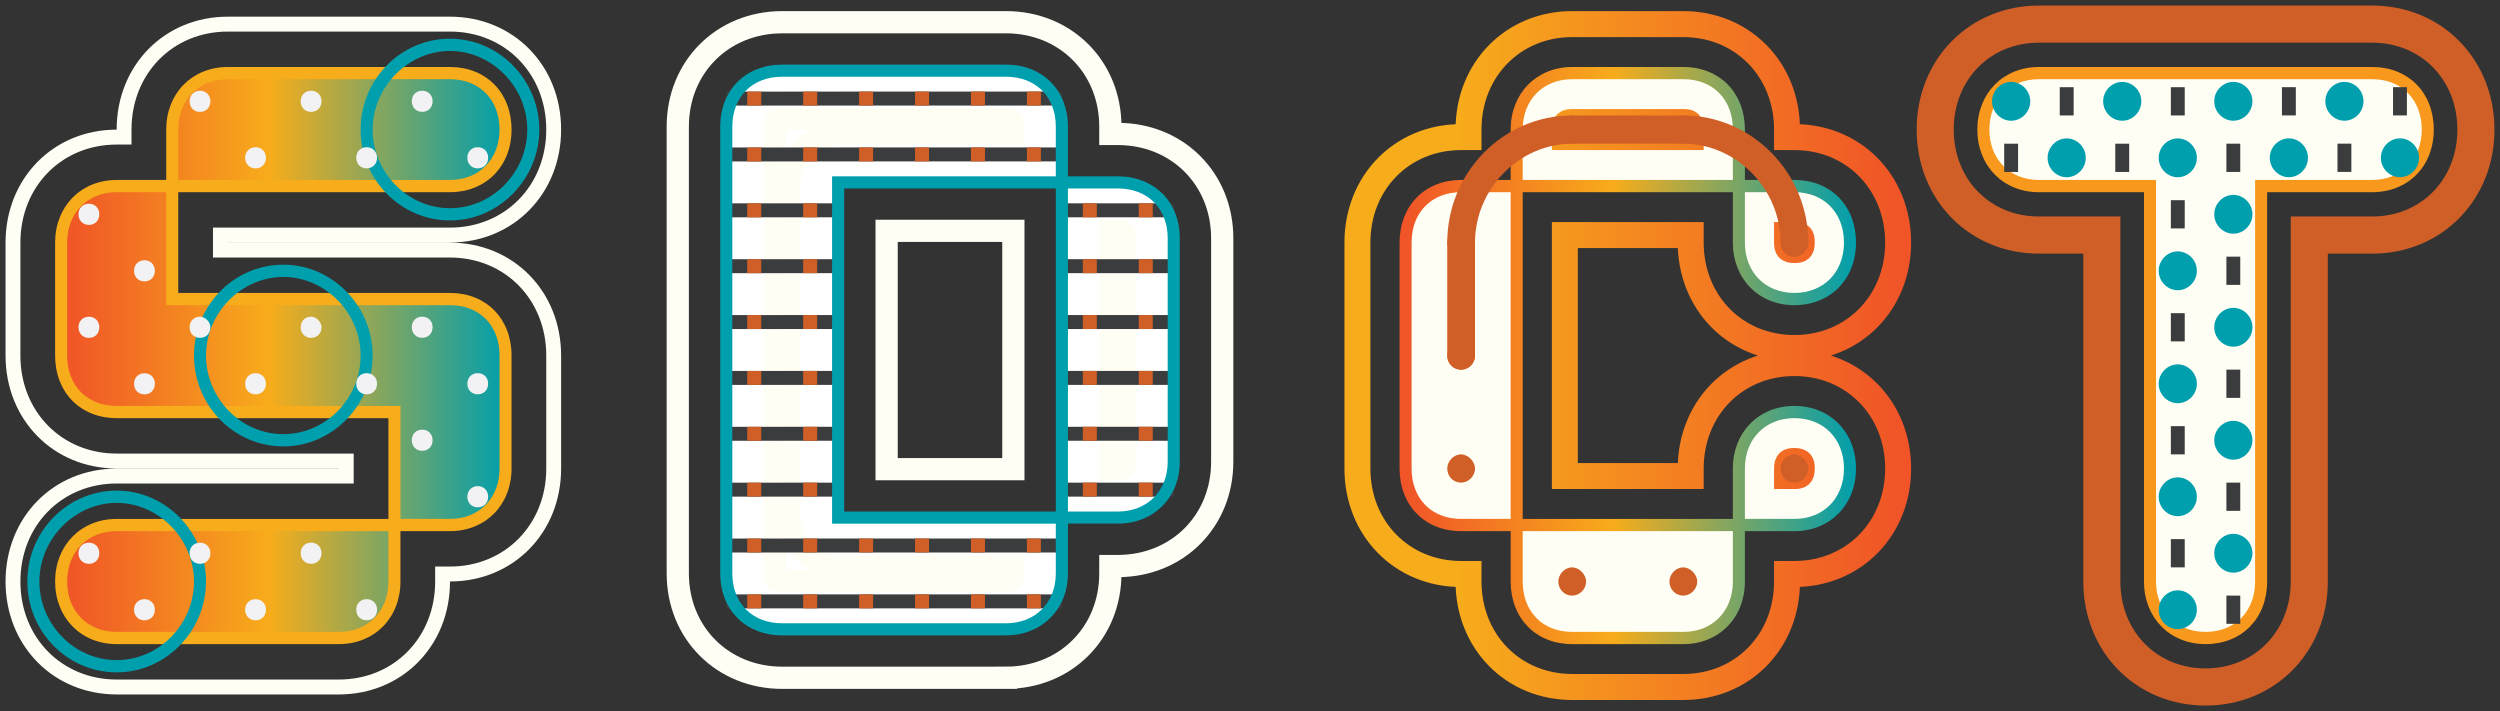
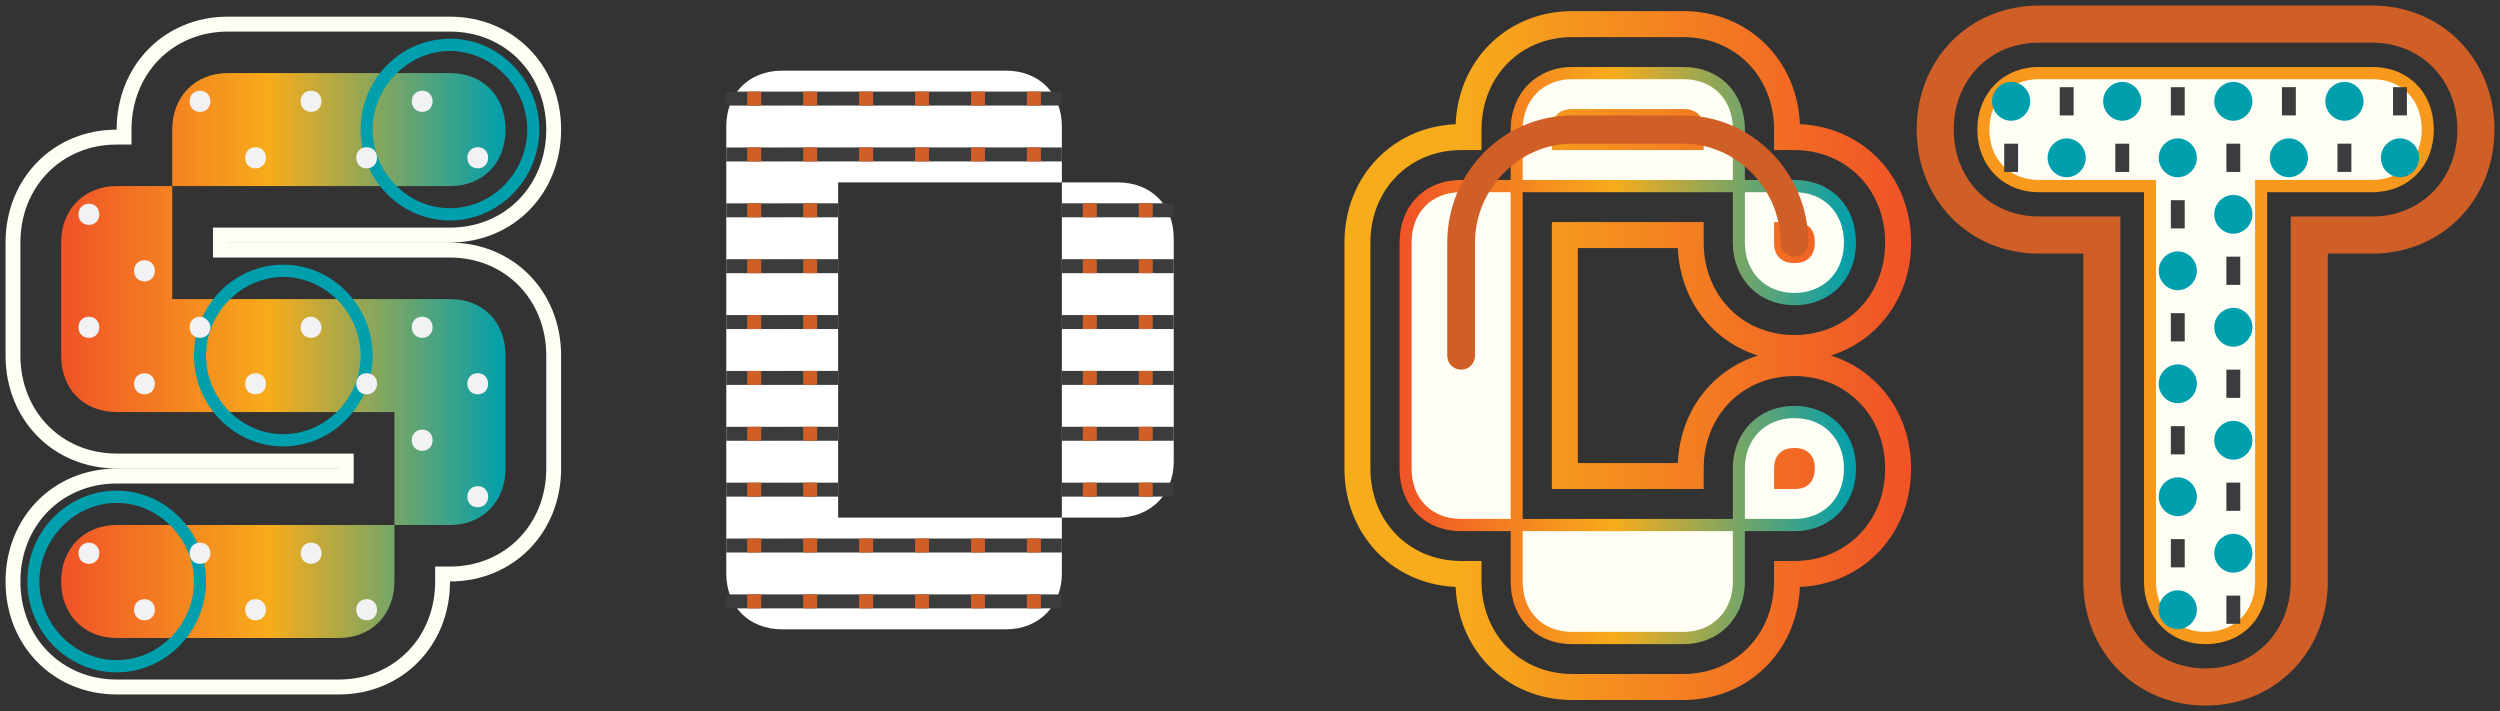
<svg xmlns="http://www.w3.org/2000/svg" width="225px" height="64px" viewBox="0 0 225 64" version="1.1">
  <rect x="0" y="0" width="225" height="64" fill="#333333" stroke="none" />
  <title>SDCT_web_image_blueyellow</title>
  <defs>
    <linearGradient x1="-0.321%" y1="49.997%" x2="100.318%" y2="49.997%" id="linearGradient-1">
      <stop stop-color="#F7AC1B" offset="19%" />
      <stop stop-color="#F05427" offset="100%" />
    </linearGradient>
    <linearGradient x1="-0.004%" y1="49.997%" x2="100%" y2="49.997%" id="linearGradient-2">
      <stop stop-color="#F05427" offset="1%" />
      <stop stop-color="#F7AC1B" offset="47%" />
      <stop stop-color="#009FAD" offset="100%" />
    </linearGradient>
    <linearGradient x1="0%" y1="50%" x2="100%" y2="50%" id="linearGradient-3">
      <stop stop-color="#F05427" offset="1%" />
      <stop stop-color="#F7AC1B" offset="47%" />
      <stop stop-color="#009FAD" offset="100%" />
    </linearGradient>
  </defs>
  <g id="Style-Components" stroke="none" stroke-width="1" fill="none" fill-rule="evenodd">
    <g id="Footer_my" transform="translate(-24, -44)">
      <g id="SDCT_web_image_blueyellow" transform="translate(25, 46)">
        <g id="Group" transform="translate(121, 0)" fill-rule="nonzero">
          <g id="Shape">
            <path d="M34.499,50.335 C34.499,53.273 32.468,55.419 29.499,55.419 L19.501,55.419 C16.532,55.419 14.501,53.354 14.501,50.335 L14.501,45.251 L9.502,45.251 C6.533,45.251 4.503,43.186 4.503,40.167 L4.503,19.83 C4.503,16.811 6.533,14.746 9.502,14.746 L14.501,14.746 L14.501,45.251 L34.499,45.251 L34.499,50.335 L34.499,50.335 Z M14.501,9.66 C14.501,6.72 16.532,4.576 19.501,4.576 L29.499,4.576 C32.468,4.576 34.499,6.641 34.499,9.66 L34.499,14.744 L39.498,14.744 C42.467,14.744 44.497,16.809 44.497,19.829 C44.497,22.848 42.467,24.913 39.498,24.913 C36.529,24.913 34.499,22.848 34.499,19.829 L34.499,14.744 L14.501,14.744 L14.501,9.66 L14.501,9.66 Z M34.499,45.251 L34.499,40.167 C34.499,37.227 36.529,35.083 39.498,35.083 C42.467,35.083 44.497,37.148 44.497,40.167 C44.497,43.186 42.467,45.251 39.498,45.251 L34.499,45.251 Z" fill="#FFFEF5" />
            <path d="M29.499,60 L19.501,60 C14.083,60 9.999,55.845 9.999,50.337 L9.999,49.832 L9.502,49.832 C4.084,49.832 0,45.678 0,40.168 L0,19.832 C0,14.322 4.086,10.168 9.502,10.168 L9.999,10.168 L9.999,9.663 C9.999,4.154 14.083,0 19.501,0 L29.499,0 C34.917,0 39.001,4.155 39.001,9.663 L39.001,10.168 L39.498,10.168 C44.916,10.168 49,14.324 49,19.832 C49,25.34 44.914,29.495 39.498,29.495 C34.082,29.495 29.996,25.342 29.996,19.832 L29.996,19.327 L19.004,19.327 L19.004,40.673 L29.996,40.673 L29.996,40.168 C29.996,34.658 34.08,30.505 39.498,30.505 C44.916,30.505 49,34.66 49,40.168 C49,45.676 44.914,49.832 39.498,49.832 L39.001,49.832 L39.001,50.337 C39.001,55.846 34.917,60 29.499,60 Z M9.502,10.508 C4.277,10.508 0.336,14.517 0.336,19.83 L0.336,40.167 C0.336,45.48 4.277,49.488 9.502,49.488 L10.335,49.488 L10.335,50.335 C10.335,55.649 14.276,59.657 19.501,59.657 L29.499,59.657 C34.724,59.657 38.665,55.649 38.665,50.335 L38.665,49.488 L39.498,49.488 C44.723,49.488 48.664,45.48 48.664,40.167 C48.664,34.853 44.723,30.845 39.498,30.845 C34.273,30.845 30.332,34.853 30.332,40.167 L30.332,41.013 L18.668,41.013 L18.668,18.984 L30.332,18.984 L30.332,19.83 C30.332,25.144 34.273,29.152 39.498,29.152 C44.723,29.152 48.664,25.144 48.664,19.83 C48.664,14.517 44.723,10.508 39.498,10.508 L38.665,10.508 L38.665,9.662 C38.665,4.348 34.724,0.34 29.499,0.34 L19.501,0.34 C14.276,0.34 10.335,4.348 10.335,9.662 L10.335,10.508 L9.502,10.508 Z M39.498,41.013 L38.665,41.013 L38.665,40.167 C38.665,39.451 38.945,39.32 39.498,39.32 C40.201,39.32 40.33,39.605 40.33,40.167 C40.33,40.882 40.05,41.013 39.498,41.013 Z M39.001,40.671 L39.498,40.671 C39.919,40.671 39.994,40.633 39.994,40.167 C39.994,39.738 39.957,39.662 39.498,39.662 C39.076,39.662 39.001,39.7 39.001,40.167 L39.001,40.671 Z M39.498,20.677 C38.795,20.677 38.665,20.392 38.665,19.83 L38.665,18.984 L39.498,18.984 C40.159,18.984 40.33,19.158 40.33,19.83 C40.33,20.545 40.05,20.677 39.498,20.677 Z M39.001,19.325 L39.001,19.83 C39.001,20.259 39.039,20.335 39.498,20.335 C39.919,20.335 39.994,20.297 39.994,19.83 C39.994,19.363 39.975,19.325 39.498,19.325 L39.001,19.325 Z M30.332,10.508 L18.668,10.508 L18.668,9.662 C18.668,8.947 18.948,8.815 19.501,8.815 L29.499,8.815 C30.161,8.815 30.332,8.989 30.332,9.662 L30.332,10.508 Z M19.004,10.167 L29.996,10.167 L29.996,9.662 C29.996,9.176 29.977,9.157 29.499,9.157 L19.501,9.157 C19.079,9.157 19.004,9.195 19.004,9.662 L19.004,10.167 Z" stroke="url(#linearGradient-1)" stroke-width="2" fill="#30302F" />
          </g>
          <path d="M29.499,55.971 L19.501,55.971 C16.238,55.971 13.96,53.655 13.96,50.337 L13.96,45.803 L9.502,45.803 C6.239,45.803 3.961,43.486 3.961,40.168 L3.961,19.832 C3.961,16.514 6.239,14.197 9.502,14.197 L13.96,14.197 L13.96,9.663 C13.96,6.397 16.291,4.029 19.501,4.029 L29.499,4.029 C32.762,4.029 35.04,6.345 35.04,9.663 L35.04,14.197 L39.498,14.197 C42.761,14.197 45.039,16.514 45.039,19.832 C45.039,23.15 42.708,25.467 39.498,25.467 C36.288,25.467 33.957,23.096 33.957,19.832 L33.957,15.298 L15.043,15.298 L15.043,44.702 L33.957,44.702 L33.957,40.168 C33.957,36.902 36.288,34.533 39.498,34.533 C42.708,34.533 45.039,36.904 45.039,40.168 C45.039,43.433 42.708,45.803 39.498,45.803 L35.04,45.803 L35.04,50.337 C35.04,53.603 32.709,55.971 29.499,55.971 Z M15.043,45.803 L15.043,50.337 C15.043,53.047 16.834,54.87 19.501,54.87 L29.499,54.87 C32.124,54.87 33.957,53.006 33.957,50.337 L33.957,45.803 L15.043,45.803 L15.043,45.803 Z M35.04,44.7 L39.498,44.7 C42.123,44.7 43.956,42.836 43.956,40.167 C43.956,37.497 42.123,35.633 39.498,35.633 C36.873,35.633 35.04,37.497 35.04,40.167 L35.04,44.7 Z M9.501,15.297 C6.835,15.297 5.043,17.118 5.043,19.83 L5.043,40.167 C5.043,42.877 6.834,44.7 9.501,44.7 L13.958,44.7 L13.958,15.297 L9.501,15.297 Z M35.04,15.297 L35.04,19.83 C35.04,22.5 36.873,24.364 39.498,24.364 C42.123,24.364 43.956,22.5 43.956,19.83 C43.956,17.161 42.165,15.297 39.498,15.297 L35.04,15.297 Z M15.043,14.194 L33.957,14.194 L33.957,9.66 C33.957,6.948 32.166,5.127 29.499,5.127 L19.501,5.127 C16.876,5.127 15.043,6.991 15.043,9.66 L15.043,14.194 L15.043,14.194 Z" id="Shape" fill="url(#linearGradient-2)" />
-           <path d="M9.502,18.56 C10.128,18.56 10.752,19.196 10.752,19.83 C10.752,20.545 10.126,21.101 9.502,21.101 C8.799,21.101 8.253,20.545 8.253,19.83 C8.253,19.194 8.799,18.56 9.502,18.56 Z M9.502,28.728 C10.128,28.728 10.752,29.364 10.752,29.998 C10.752,30.714 10.126,31.269 9.502,31.269 C8.799,31.269 8.253,30.714 8.253,29.998 C8.253,29.362 8.799,28.728 9.502,28.728 Z M9.502,38.896 C10.128,38.896 10.752,39.532 10.752,40.167 C10.752,40.882 10.126,41.437 9.502,41.437 C8.799,41.437 8.253,40.882 8.253,40.167 C8.253,39.531 8.799,38.896 9.502,38.896 Z M19.501,8.391 C20.126,8.391 20.75,9.027 20.75,9.662 C20.75,10.377 20.125,10.933 19.501,10.933 C18.797,10.933 18.251,10.377 18.251,9.662 C18.251,9.026 18.797,8.391 19.501,8.391 L19.501,8.391 Z M19.501,49.066 C20.126,49.066 20.75,49.702 20.75,50.337 C20.75,51.052 20.125,51.607 19.501,51.607 C18.797,51.607 18.251,51.052 18.251,50.337 C18.251,49.7 18.797,49.066 19.501,49.066 Z M29.499,8.391 C30.125,8.391 30.749,9.027 30.749,9.662 C30.749,10.377 30.123,10.933 29.499,10.933 C28.796,10.933 28.25,10.377 28.25,9.662 C28.25,9.026 28.796,8.391 29.499,8.391 Z M29.499,49.066 C30.125,49.066 30.749,49.702 30.749,50.337 C30.749,51.052 30.123,51.607 29.499,51.607 C28.796,51.607 28.25,51.052 28.25,50.337 C28.25,49.7 28.796,49.066 29.499,49.066 Z M39.498,18.561 C40.123,18.561 40.747,19.197 40.747,19.832 C40.747,20.547 40.122,21.102 39.498,21.102 C38.795,21.102 38.248,20.547 38.248,19.832 C38.248,19.196 38.795,18.561 39.498,18.561 Z M39.498,38.898 C40.123,38.898 40.747,39.534 40.747,40.168 C40.747,40.883 40.122,41.439 39.498,41.439 C38.795,41.439 38.248,40.883 38.248,40.168 C38.248,39.532 38.795,38.898 39.498,38.898 Z" id="Shape" fill="#D05F27" />
          <path d="M29.499,8.39 C35.67,8.39 40.747,13.553 40.747,19.83 C40.747,20.545 40.201,21.101 39.498,21.101 C38.795,21.101 38.248,20.545 38.248,19.83 C38.248,14.983 34.265,10.933 29.499,10.933 L19.501,10.933 C14.735,10.933 10.752,14.983 10.752,19.83 L10.752,29.998 C10.752,30.714 10.205,31.269 9.502,31.269 C8.799,31.269 8.253,30.714 8.253,29.998 L8.253,19.83 C8.253,13.555 13.252,8.39 19.501,8.39 L29.499,8.39 Z" id="Path" fill="#D05F27" />
        </g>
        <g id="Group" transform="translate(173, 0)" fill-rule="nonzero">
          <g>
            <path d="M9.502,4.578 L39.498,4.578 C42.467,4.578 44.497,6.643 44.497,9.662 C44.497,12.681 42.467,14.746 39.498,14.746 L29.499,14.746 L29.499,50.335 C29.499,53.354 27.469,55.419 24.5,55.419 C21.531,55.419 19.501,53.354 19.501,50.335 L19.501,14.746 L9.502,14.746 C6.533,14.746 4.503,12.6 4.503,9.662 C4.503,6.723 6.533,4.578 9.502,4.578 L9.502,4.578 Z" id="Path" fill="#FFFEF5" />
            <path d="M24.5,60 C19.082,60 14.998,55.845 14.998,50.337 L14.998,19.327 L9.502,19.327 C4.084,19.327 0,15.172 0,9.663 C0,4.155 4.084,0 9.502,0 L39.498,0 C44.916,0 49,4.155 49,9.663 C49,15.172 44.916,19.327 39.498,19.327 L34.002,19.327 L34.002,50.337 C34.002,55.846 29.916,60 24.5,60 L24.5,60 Z M9.502,0.34 C4.277,0.34 0.336,4.348 0.336,9.662 C0.336,14.975 4.277,18.984 9.502,18.984 L15.334,18.984 L15.334,50.335 C15.334,55.649 19.275,59.657 24.5,59.657 C29.725,59.657 33.666,55.649 33.666,50.335 L33.666,18.984 L39.498,18.984 C44.723,18.984 48.664,14.975 48.664,9.662 C48.664,4.348 44.723,0.34 39.498,0.34 L9.502,0.34 L9.502,0.34 Z" id="Shape" stroke="#D05F27" stroke-width="3" fill="#D05F27" />
          </g>
          <path d="M24.5,55.971 C21.289,55.971 18.959,53.601 18.959,50.337 L18.959,15.298 L9.502,15.298 C6.291,15.298 3.961,12.928 3.961,9.663 C3.961,6.399 6.292,4.029 9.502,4.029 L39.498,4.029 C42.761,4.029 45.039,6.345 45.039,9.663 C45.039,12.982 42.708,15.298 39.498,15.298 L30.041,15.298 L30.041,50.337 C30.041,53.655 27.763,55.971 24.5,55.971 L24.5,55.971 Z M9.502,5.128 C6.877,5.128 5.044,6.992 5.044,9.662 C5.044,12.331 6.877,14.195 9.502,14.195 L20.042,14.195 L20.042,50.337 C20.042,53.006 21.875,54.87 24.5,54.87 C27.125,54.87 28.958,53.049 28.958,50.337 L28.958,14.195 L39.498,14.195 C42.123,14.195 43.956,12.331 43.956,9.662 C43.956,6.992 42.165,5.128 39.498,5.128 L9.502,5.128 L9.502,5.128 Z" id="Shape" fill="#F8991D" />
          <path d="M6.378,5.848 L7.627,5.848 L7.627,8.39 L6.378,8.39 L6.378,5.848 Z M6.378,10.933 L7.627,10.933 L7.627,13.475 L6.378,13.475 L6.378,10.933 Z M11.377,5.848 L12.627,5.848 L12.627,8.39 L11.377,8.39 L11.377,5.848 Z M11.377,10.933 L12.627,10.933 L12.627,13.475 L11.377,13.475 L11.377,10.933 Z M16.376,5.848 L17.626,5.848 L17.626,8.39 L16.376,8.39 L16.376,5.848 Z M16.376,10.933 L17.626,10.933 L17.626,13.475 L16.376,13.475 L16.376,10.933 Z M21.376,5.848 L22.625,5.848 L22.625,8.39 L21.376,8.39 L21.376,5.848 Z M21.376,10.933 L22.625,10.933 L22.625,13.475 L21.376,13.475 L21.376,10.933 Z M21.376,16.017 L22.625,16.017 L22.625,18.558 L21.376,18.558 L21.376,16.017 Z M21.376,21.101 L22.625,21.101 L22.625,23.642 L21.376,23.642 L21.376,21.101 Z M21.376,26.185 L22.625,26.185 L22.625,28.726 L21.376,28.726 L21.376,26.185 Z M21.376,31.269 L22.625,31.269 L22.625,33.81 L21.376,33.81 L21.376,31.269 Z M21.376,36.353 L22.625,36.353 L22.625,38.894 L21.376,38.894 L21.376,36.353 Z M21.376,41.437 L22.625,41.437 L22.625,43.979 L21.376,43.979 L21.376,41.437 Z M21.376,46.521 L22.625,46.521 L22.625,49.063 L21.376,49.063 L21.376,46.521 Z M21.376,51.606 L22.625,51.606 L22.625,54.147 L21.376,54.147 L21.376,51.606 Z M26.375,5.847 L27.624,5.847 L27.624,8.388 L26.375,8.388 L26.375,5.847 Z M26.375,10.931 L27.624,10.931 L27.624,13.474 L26.375,13.474 L26.375,10.931 Z M26.375,16.015 L27.624,16.015 L27.624,18.556 L26.375,18.556 L26.375,16.015 Z M26.375,21.099 L27.624,21.099 L27.624,23.64 L26.375,23.64 L26.375,21.099 Z M26.375,26.183 L27.624,26.183 L27.624,28.725 L26.375,28.725 L26.375,26.183 Z M26.375,31.267 L27.624,31.267 L27.624,33.809 L26.375,33.809 L26.375,31.267 Z M26.375,36.352 L27.624,36.352 L27.624,38.893 L26.375,38.893 L26.375,36.352 Z M26.375,41.436 L27.624,41.436 L27.624,43.977 L26.375,43.977 L26.375,41.436 Z M26.375,46.52 L27.624,46.52 L27.624,49.061 L26.375,49.061 L26.375,46.52 Z M26.375,51.604 L27.624,51.604 L27.624,54.145 L26.375,54.145 L26.375,51.604 Z M31.374,5.845 L32.624,5.845 L32.624,8.387 L31.374,8.387 L31.374,5.845 Z M31.374,10.929 L32.624,10.929 L32.624,13.472 L31.374,13.472 L31.374,10.929 Z M36.373,5.845 L37.623,5.845 L37.623,8.387 L36.373,8.387 L36.373,5.845 Z M36.373,10.929 L37.623,10.929 L37.623,13.472 L36.373,13.472 L36.373,10.929 Z M41.373,5.845 L42.622,5.845 L42.622,8.387 L41.373,8.387 L41.373,5.845 Z M41.373,10.929 L42.622,10.929 L42.622,13.472 L41.373,13.472 L41.373,10.929 Z" id="Shape" fill="#3B3C3D" />
          <path d="M5.284,7.119 C5.284,6.166 6.065,5.371 7.003,5.371 C7.942,5.371 8.721,6.165 8.721,7.119 C8.721,8.073 7.94,8.868 7.003,8.868 C6.067,8.868 5.284,8.073 5.284,7.119 Z M10.283,12.203 C10.283,11.251 11.064,10.455 12.001,10.455 C12.938,10.455 13.72,11.249 13.72,12.203 C13.72,13.157 12.939,13.952 12.001,13.952 C11.063,13.952 10.283,13.157 10.283,12.203 Z M15.283,7.119 C15.283,6.166 16.064,5.371 17.002,5.371 C17.94,5.371 18.72,6.165 18.72,7.119 C18.72,8.073 17.939,8.868 17.002,8.868 C16.065,8.868 15.283,8.073 15.283,7.119 Z M20.282,12.203 C20.282,11.251 21.063,10.455 22,10.455 C22.936,10.455 23.719,11.249 23.719,12.203 C23.719,13.157 22.938,13.952 22,13.952 C21.061,13.952 20.282,13.157 20.282,12.203 Z M20.282,22.371 C20.282,21.419 21.063,20.625 22,20.625 C22.936,20.625 23.719,21.419 23.719,22.371 C23.719,23.324 22.938,24.12 22,24.12 C21.061,24.12 20.282,23.326 20.282,22.371 Z M20.282,32.54 C20.282,31.587 21.063,30.793 22,30.793 C22.936,30.793 23.719,31.587 23.719,32.54 C23.719,33.492 22.938,34.288 22,34.288 C21.061,34.288 20.282,33.494 20.282,32.54 Z M20.282,42.708 C20.282,41.755 21.063,40.961 22,40.961 C22.936,40.961 23.719,41.755 23.719,42.708 C23.719,43.661 22.938,44.456 22,44.456 C21.061,44.456 20.282,43.662 20.282,42.708 Z M20.282,52.876 C20.282,51.924 21.063,51.129 22,51.129 C22.936,51.129 23.719,51.924 23.719,52.876 C23.719,53.829 22.938,54.625 22,54.625 C21.061,54.625 20.282,53.83 20.282,52.876 Z M25.281,7.117 C25.281,6.165 26.062,5.369 27,5.369 C27.939,5.369 28.718,6.163 28.718,7.117 C28.718,8.072 27.937,8.866 27,8.866 C26.064,8.866 25.281,8.072 25.281,7.117 Z M25.281,17.286 C25.281,16.333 26.062,15.539 27,15.539 C27.939,15.539 28.718,16.333 28.718,17.286 C28.718,18.238 27.937,19.034 27,19.034 C26.064,19.034 25.281,18.24 25.281,17.286 Z M25.281,27.454 C25.281,26.501 26.062,25.707 27,25.707 C27.939,25.707 28.718,26.501 28.718,27.454 C28.718,28.407 27.937,29.202 27,29.202 C26.064,29.202 25.281,28.408 25.281,27.454 Z M25.281,37.622 C25.281,36.67 26.062,35.875 27,35.875 C27.939,35.875 28.718,36.67 28.718,37.622 C28.718,38.575 27.937,39.371 27,39.371 C26.064,39.371 25.281,38.576 25.281,37.622 Z M25.281,47.79 C25.281,46.838 26.062,46.044 27,46.044 C27.939,46.044 28.718,46.838 28.718,47.79 C28.718,48.743 27.937,49.539 27,49.539 C26.064,49.539 25.281,48.745 25.281,47.79 Z M30.28,12.202 C30.28,11.249 31.061,10.453 31.998,10.453 C32.935,10.453 33.717,11.247 33.717,12.202 C33.717,13.156 32.936,13.95 31.998,13.95 C31.06,13.95 30.28,13.156 30.28,12.202 Z M35.28,7.117 C35.28,6.165 36.061,5.369 36.999,5.369 C37.937,5.369 38.717,6.163 38.717,7.117 C38.717,8.072 37.936,8.866 36.999,8.866 C36.062,8.866 35.28,8.072 35.28,7.117 Z M40.279,12.202 C40.279,11.249 41.06,10.453 41.997,10.453 C42.933,10.453 43.716,11.247 43.716,12.202 C43.716,13.156 42.935,13.95 41.997,13.95 C41.058,13.95 40.279,13.156 40.279,12.202 Z" id="Shape" fill="#009FAD" />
        </g>
        <g id="Group" fill-rule="nonzero">
          <g id="Shape">
            <path d="M14.501,24.914 L39.498,24.914 C42.467,24.914 44.497,26.979 44.497,29.998 L44.497,40.167 C44.497,43.186 42.387,45.251 39.498,45.251 L34.499,45.251 L34.499,35.083 L9.502,35.083 C6.533,35.083 4.503,33.018 4.503,29.998 L4.503,19.83 C4.503,16.811 6.613,14.746 9.502,14.746 L14.501,14.746 L14.501,24.914 Z M34.499,45.251 L34.499,50.335 C34.499,53.273 32.468,55.419 29.499,55.419 L9.502,55.419 C6.533,55.419 4.503,53.273 4.503,50.335 C4.503,47.396 6.533,45.251 9.502,45.251 L34.499,45.251 Z M14.501,9.662 C14.501,6.722 16.532,4.578 19.501,4.578 L39.498,4.578 C42.467,4.578 44.497,6.643 44.497,9.662 C44.497,12.681 42.467,14.746 39.498,14.746 L14.501,14.746 L14.501,9.662 L14.501,9.662 Z" fill="url(#linearGradient-3)" />
            <path d="M29.499,60 L9.502,60 C4.084,60 0,55.846 0,50.337 C0,44.827 4.086,40.673 9.502,40.673 L29.996,40.673 L29.996,39.663 L9.502,39.663 C4.084,39.663 0,35.51 0,30 L0,19.832 C0,14.322 4.086,10.168 9.502,10.168 L9.999,10.168 L9.999,9.663 C9.999,4.154 14.083,0 19.501,0 L39.498,0 C44.916,0 49,4.155 49,9.663 C49,15.172 44.914,19.327 39.498,19.327 L19.004,19.327 L19.004,20.337 L39.498,20.337 C44.916,20.337 49,24.492 49,30 L49,40.168 C49,45.678 44.914,49.832 39.498,49.832 L39.001,49.832 L39.001,50.337 C39.001,55.846 34.917,60 29.499,60 Z M9.502,41.015 C4.277,41.015 0.336,45.023 0.336,50.337 C0.336,55.65 4.277,59.658 9.502,59.658 L29.499,59.658 C34.724,59.658 38.665,55.65 38.665,50.337 L38.665,49.49 L39.498,49.49 C44.723,49.49 48.664,45.482 48.664,40.168 L48.664,30 C48.664,24.686 44.723,20.678 39.498,20.678 L18.668,20.678 L18.668,18.985 L39.498,18.985 C44.723,18.985 48.664,14.977 48.664,9.663 C48.664,4.35 44.723,0.342 39.498,0.342 L19.501,0.342 C14.276,0.342 10.335,4.35 10.335,9.663 L10.335,10.51 L9.502,10.51 C4.277,10.51 0.336,14.518 0.336,19.832 L0.336,30 C0.336,35.314 4.277,39.322 9.502,39.322 L30.332,39.322 L30.332,41.015 L9.502,41.015 L9.502,41.015 Z" stroke="#FFFEF5" fill="#FFFEF5" />
          </g>
-           <path d="M29.499,55.971 L9.502,55.971 C6.291,55.971 3.961,53.601 3.961,50.337 C3.961,47.072 6.292,44.702 9.502,44.702 L33.957,44.702 L33.957,35.635 L9.502,35.635 C6.239,35.635 3.961,33.318 3.961,30 L3.961,19.832 C3.961,16.566 6.292,14.197 9.502,14.197 L13.96,14.197 L13.96,9.663 C13.96,6.397 16.291,4.029 19.501,4.029 L39.498,4.029 C42.761,4.029 45.039,6.345 45.039,9.663 C45.039,12.982 42.708,15.298 39.498,15.298 L15.043,15.298 L15.043,24.365 L39.498,24.365 C42.761,24.365 45.039,26.682 45.039,30 L45.039,40.168 C45.039,43.434 42.708,45.803 39.498,45.803 L35.04,45.803 L35.04,50.337 C35.04,53.603 32.709,55.971 29.499,55.971 Z M9.502,45.803 C6.877,45.803 5.044,47.667 5.044,50.337 C5.044,53.006 6.877,54.87 9.502,54.87 L29.499,54.87 C32.124,54.87 33.957,53.006 33.957,50.337 L33.957,45.803 L9.502,45.803 Z M35.042,44.7 L39.499,44.7 C42.124,44.7 43.957,42.836 43.957,40.167 L43.957,29.998 C43.957,27.288 42.166,25.465 39.499,25.465 L13.96,25.465 L13.96,15.297 L9.502,15.297 C6.877,15.297 5.044,17.161 5.044,19.83 L5.044,29.998 C5.044,32.709 6.835,34.532 9.502,34.532 L35.042,34.532 L35.042,44.7 Z M15.044,14.195 L39.499,14.195 C42.124,14.195 43.957,12.331 43.957,9.662 C43.957,6.992 42.166,5.128 39.499,5.128 L19.501,5.128 C16.876,5.128 15.043,6.992 15.043,9.662 L15.043,14.195 L15.044,14.195 Z" id="Shape" fill="#F7AC1B" />
          <path d="M9.502,58.513 C5.068,58.513 1.461,54.845 1.461,50.335 C1.461,45.825 5.068,42.157 9.502,42.157 C13.937,42.157 17.543,45.903 17.543,50.335 C17.543,54.767 13.937,58.513 9.502,58.513 Z M9.502,43.26 C5.731,43.26 2.546,46.501 2.546,50.335 C2.546,54.169 5.667,57.41 9.502,57.41 C13.338,57.41 16.459,54.169 16.459,50.335 C16.459,46.501 13.272,43.26 9.502,43.26 Z M24.5,38.176 C20.066,38.176 16.459,34.508 16.459,29.998 C16.459,25.489 20.066,21.821 24.5,21.821 C28.934,21.821 32.541,25.566 32.541,29.998 C32.541,34.431 28.934,38.176 24.5,38.176 Z M24.5,22.924 C20.728,22.924 17.543,26.164 17.543,29.998 C17.543,33.832 20.665,37.073 24.5,37.073 C28.335,37.073 31.457,33.832 31.457,29.998 C31.457,26.164 28.27,22.924 24.5,22.924 Z M39.498,17.84 C35.063,17.84 31.457,14.172 31.457,9.662 C31.457,5.152 35.063,1.484 39.498,1.484 C43.932,1.484 47.539,5.23 47.539,9.662 C47.539,14.094 43.932,17.84 39.498,17.84 Z M39.498,2.587 C35.726,2.587 32.541,5.828 32.541,9.662 C32.541,13.496 35.662,16.737 39.498,16.737 C43.333,16.737 46.454,13.496 46.454,9.662 C46.454,5.828 43.268,2.587 39.498,2.587 Z" id="Shape" fill="#009FAD" />
          <path d="M6.065,17.289 C6.065,16.733 6.456,16.336 7.002,16.336 C7.548,16.336 7.938,16.733 7.938,17.289 C7.938,17.844 7.548,18.241 7.002,18.241 C6.456,18.241 6.065,17.844 6.065,17.289 Z M6.065,27.457 C6.065,26.902 6.456,26.505 7.002,26.505 C7.548,26.505 7.938,26.902 7.938,27.457 C7.938,28.013 7.548,28.41 7.002,28.41 C6.456,28.41 6.065,28.013 6.065,27.457 Z M6.065,47.794 C6.065,47.238 6.456,46.841 7.002,46.841 C7.548,46.841 7.938,47.238 7.938,47.794 C7.938,48.349 7.548,48.746 7.002,48.746 C6.456,48.746 6.065,48.349 6.065,47.794 Z M11.064,22.373 C11.064,21.818 11.455,21.42 12.001,21.42 C12.547,21.42 12.938,21.818 12.938,22.373 C12.938,22.928 12.547,23.326 12.001,23.326 C11.455,23.326 11.064,22.928 11.064,22.373 Z M11.064,32.541 C11.064,31.986 11.455,31.589 12.001,31.589 C12.547,31.589 12.938,31.986 12.938,32.541 C12.938,33.097 12.547,33.494 12.001,33.494 C11.455,33.494 11.064,33.097 11.064,32.541 Z M11.064,52.878 C11.064,52.322 11.455,51.925 12.001,51.925 C12.547,51.925 12.938,52.322 12.938,52.878 C12.938,53.433 12.547,53.83 12.001,53.83 C11.455,53.83 11.064,53.433 11.064,52.878 Z M16.064,7.119 C16.064,6.564 16.454,6.166 17,6.166 C17.546,6.166 17.937,6.564 17.937,7.119 C17.937,7.674 17.546,8.072 17,8.072 C16.454,8.072 16.064,7.674 16.064,7.119 Z M16.064,27.456 C16.064,26.9 16.454,26.503 17,26.503 C17.469,26.503 17.937,26.979 17.937,27.456 C17.937,28.011 17.546,28.408 17,28.408 C16.454,28.408 16.064,28.011 16.064,27.456 Z M16.064,47.792 C16.064,47.237 16.454,46.839 17,46.839 C17.546,46.839 17.937,47.237 17.937,47.792 C17.937,48.347 17.546,48.745 17,48.745 C16.454,48.745 16.064,48.347 16.064,47.792 Z M21.063,12.203 C21.063,11.648 21.453,11.251 22,11.251 C22.546,11.251 22.936,11.648 22.936,12.203 C22.936,12.759 22.546,13.156 22,13.156 C21.453,13.156 21.063,12.759 21.063,12.203 L21.063,12.203 Z M21.063,32.54 C21.063,31.984 21.453,31.587 22,31.587 C22.546,31.587 22.936,31.984 22.936,32.54 C22.936,33.095 22.546,33.492 22,33.492 C21.453,33.492 21.063,33.095 21.063,32.54 L21.063,32.54 Z M21.063,52.876 C21.063,52.321 21.453,51.924 22,51.924 C22.546,51.924 22.936,52.321 22.936,52.876 C22.936,53.432 22.546,53.829 22,53.829 C21.453,53.829 21.063,53.432 21.063,52.876 L21.063,52.876 Z M26.062,7.117 C26.062,6.562 26.453,6.165 26.999,6.165 C27.545,6.165 27.936,6.562 27.936,7.117 C27.936,7.673 27.545,8.07 26.999,8.07 C26.453,8.07 26.062,7.673 26.062,7.117 Z M26.062,27.454 C26.062,26.899 26.453,26.501 26.999,26.501 C27.467,26.501 27.936,26.978 27.936,27.454 C27.936,28.009 27.545,28.407 26.999,28.407 C26.453,28.407 26.062,28.009 26.062,27.454 Z M26.062,47.79 C26.062,47.235 26.453,46.838 26.999,46.838 C27.545,46.838 27.936,47.235 27.936,47.79 C27.936,48.346 27.545,48.743 26.999,48.743 C26.453,48.743 26.062,48.346 26.062,47.79 Z M31.061,12.202 C31.061,11.646 31.452,11.249 31.998,11.249 C32.544,11.249 32.935,11.646 32.935,12.202 C32.935,12.757 32.544,13.154 31.998,13.154 C31.452,13.154 31.061,12.757 31.061,12.202 Z M31.061,32.538 C31.061,31.983 31.452,31.586 31.998,31.586 C32.544,31.586 32.935,31.983 32.935,32.538 C32.935,33.094 32.544,33.491 31.998,33.491 C31.452,33.491 31.061,33.094 31.061,32.538 Z M31.061,52.875 C31.061,52.319 31.452,51.922 31.998,51.922 C32.544,51.922 32.935,52.319 32.935,52.875 C32.935,53.43 32.544,53.827 31.998,53.827 C31.452,53.827 31.061,53.43 31.061,52.875 Z M36.061,7.116 C36.061,6.56 36.451,6.163 36.997,6.163 C37.544,6.163 37.934,6.56 37.934,7.116 C37.934,7.671 37.544,8.068 36.997,8.068 C36.451,8.068 36.061,7.671 36.061,7.116 Z M36.061,27.452 C36.061,26.897 36.451,26.5 36.997,26.5 C37.544,26.5 37.934,26.897 37.934,27.452 C37.934,28.008 37.544,28.405 36.997,28.405 C36.451,28.405 36.061,28.008 36.061,27.452 Z M36.061,37.621 C36.061,37.065 36.451,36.668 36.997,36.668 C37.544,36.668 37.934,37.065 37.934,37.621 C37.934,38.176 37.544,38.573 36.997,38.573 C36.451,38.573 36.061,38.176 36.061,37.621 Z M41.06,12.2 C41.06,11.645 41.451,11.247 41.997,11.247 C42.543,11.247 42.933,11.645 42.933,12.2 C42.933,12.755 42.543,13.153 41.997,13.153 C41.451,13.153 41.06,12.755 41.06,12.2 Z M41.06,32.537 C41.06,31.981 41.451,31.584 41.997,31.584 C42.543,31.584 42.933,31.981 42.933,32.537 C42.933,33.092 42.543,33.489 41.997,33.489 C41.451,33.489 41.06,33.092 41.06,32.537 Z M41.06,42.705 C41.06,42.149 41.451,41.752 41.997,41.752 C42.543,41.752 42.933,42.149 42.933,42.705 C42.933,43.26 42.543,43.657 41.997,43.657 C41.451,43.657 41.06,43.26 41.06,42.705 Z" id="Shape" fill="#F2F1F4" />
        </g>
        <g id="Group" transform="translate(60, 0)">
          <g>
            <path d="M34.568,14.416 L14.432,14.416 L14.432,44.583 L34.568,44.583 L34.568,49.611 C34.568,52.517 32.523,54.639 29.534,54.639 L9.399,54.639 C6.409,54.639 4.365,52.597 4.365,49.611 L4.365,9.388 C4.365,6.402 6.409,4.36 9.399,4.36 L29.534,4.36 C32.523,4.36 34.568,6.402 34.568,9.388 L34.568,14.416 L39.601,14.416 C42.591,14.416 44.635,16.458 44.635,19.443 L44.635,39.555 C44.635,42.541 42.511,44.583 39.601,44.583 L34.568,44.583 L34.568,14.416 L34.568,14.416 Z" id="Path" fill="#FFFFFF" fill-rule="nonzero" />
-             <path d="M29.534,59 L9.399,59 C4.041,59 0,54.964 0,49.612 L0,9.388 C0,4.036 4.041,0 9.399,0 L29.534,0 C34.892,0 38.932,4.036 38.932,9.388 L38.932,10.056 L39.601,10.056 C44.959,10.056 49,14.092 49,19.443 L49,39.555 C49,44.907 44.959,48.943 39.601,48.943 L38.932,48.943 L38.932,49.611 C38.932,54.963 34.892,58.998 29.534,58.998 L29.534,59 Z M9.399,8.719 C8.824,8.719 8.73,8.813 8.73,9.388 L8.73,49.612 C8.73,50.187 8.824,50.281 9.399,50.281 L29.534,50.281 C30.035,50.281 30.203,50.184 30.203,49.612 L30.203,48.944 L14.432,48.944 C12.021,48.944 10.068,46.993 10.068,44.584 L10.068,14.417 C10.068,12.009 12.021,10.057 14.432,10.057 L30.203,10.057 L30.203,9.389 C30.203,8.815 30.109,8.721 29.534,8.721 L9.399,8.721 L9.399,8.719 Z M38.932,40.223 L39.601,40.223 C40.173,40.223 40.27,40.056 40.27,39.555 L40.27,19.443 C40.27,18.869 40.176,18.775 39.601,18.775 L38.932,18.775 L38.932,40.223 Z M18.797,40.223 L30.203,40.223 L30.203,18.775 L18.797,18.775 L18.797,40.223 Z" id="Shape" stroke="#FFFEF5" stroke-width="2" />
          </g>
          <path d="M4.365,6.245 L9.399,6.245 L9.399,7.502 L4.365,7.502 L4.365,6.245 Z M4.365,11.273 L9.399,11.273 L9.399,12.53 L4.365,12.53 L4.365,11.273 Z M4.365,16.301 L9.399,16.301 L9.399,17.558 L4.365,17.558 L4.365,16.301 Z M4.365,21.329 L9.399,21.329 L9.399,22.586 L4.365,22.586 L4.365,21.329 Z M4.365,26.357 L9.399,26.357 L9.399,27.614 L4.365,27.614 L4.365,26.357 Z M4.365,31.385 L9.399,31.385 L9.399,32.641 L4.365,32.641 L4.365,31.385 Z M4.365,36.413 L9.399,36.413 L9.399,37.669 L4.365,37.669 L4.365,36.413 Z M4.365,41.441 L9.399,41.441 L9.399,42.697 L4.365,42.697 L4.365,41.441 Z M4.365,46.469 L9.399,46.469 L9.399,47.725 L4.365,47.725 L4.365,46.469 Z M4.365,51.496 L9.399,51.496 L9.399,52.753 L4.365,52.753 L4.365,51.496 Z M9.399,6.244 L14.432,6.244 L14.432,7.5 L9.399,7.5 L9.399,6.244 Z M9.399,11.272 L14.432,11.272 L14.432,12.528 L9.399,12.528 L9.399,11.272 Z M9.399,16.3 L14.432,16.3 L14.432,17.556 L9.399,17.556 L9.399,16.3 Z M9.399,21.328 L14.432,21.328 L14.432,22.584 L9.399,22.584 L9.399,21.328 Z M9.399,26.355 L14.432,26.355 L14.432,27.612 L9.399,27.612 L9.399,26.355 Z M9.399,31.383 L14.432,31.383 L14.432,32.64 L9.399,32.64 L9.399,31.383 Z M9.399,36.411 L14.432,36.411 L14.432,37.668 L9.399,37.668 L9.399,36.411 Z M9.399,41.439 L14.432,41.439 L14.432,42.696 L9.399,42.696 L9.399,41.439 Z M9.399,46.467 L14.432,46.467 L14.432,47.724 L9.399,47.724 L9.399,46.467 Z M9.399,51.495 L14.432,51.495 L14.432,52.752 L9.399,52.752 L9.399,51.495 Z M14.432,6.242 L19.466,6.242 L19.466,7.499 L14.432,7.499 L14.432,6.242 Z M14.432,11.27 L19.466,11.27 L19.466,12.527 L14.432,12.527 L14.432,11.27 Z M14.432,46.467 L19.466,46.467 L19.466,47.724 L14.432,47.724 L14.432,46.467 Z M14.432,51.495 L19.466,51.495 L19.466,52.752 L14.432,52.752 L14.432,51.495 Z M19.466,6.242 L24.5,6.242 L24.5,7.499 L19.466,7.499 L19.466,6.242 Z M19.466,11.27 L24.5,11.27 L24.5,12.527 L19.466,12.527 L19.466,11.27 Z M19.466,46.467 L24.5,46.467 L24.5,47.724 L19.466,47.724 L19.466,46.467 Z M19.466,51.495 L24.5,51.495 L24.5,52.752 L19.466,52.752 L19.466,51.495 Z M24.5,6.242 L29.534,6.242 L29.534,7.499 L24.5,7.499 L24.5,6.242 Z M24.5,11.27 L29.534,11.27 L29.534,12.527 L24.5,12.527 L24.5,11.27 Z M24.5,46.467 L29.534,46.467 L29.534,47.724 L24.5,47.724 L24.5,46.467 Z M24.5,51.495 L29.534,51.495 L29.534,52.752 L24.5,52.752 L24.5,51.495 Z M29.534,6.242 L34.568,6.242 L34.568,7.499 L29.534,7.499 L29.534,6.242 Z M29.534,11.27 L34.568,11.27 L34.568,12.527 L29.534,12.527 L29.534,11.27 Z M29.534,46.467 L34.568,46.467 L34.568,47.724 L29.534,47.724 L29.534,46.467 Z M29.534,51.495 L34.568,51.495 L34.568,52.752 L29.534,52.752 L29.534,51.495 Z M34.568,16.3 L39.601,16.3 L39.601,17.556 L34.568,17.556 L34.568,16.3 Z M34.568,21.328 L39.601,21.328 L39.601,22.584 L34.568,22.584 L34.568,21.328 Z M34.568,26.355 L39.601,26.355 L39.601,27.612 L34.568,27.612 L34.568,26.355 Z M34.568,31.383 L39.601,31.383 L39.601,32.64 L34.568,32.64 L34.568,31.383 Z M34.568,36.411 L39.601,36.411 L39.601,37.668 L34.568,37.668 L34.568,36.411 Z M34.568,41.439 L39.601,41.439 L39.601,42.696 L34.568,42.696 L34.568,41.439 Z M39.601,16.3 L44.635,16.3 L44.635,17.556 L39.601,17.556 L39.601,16.3 Z M39.601,21.328 L44.635,21.328 L44.635,22.584 L39.601,22.584 L39.601,21.328 Z M39.601,26.355 L44.635,26.355 L44.635,27.612 L39.601,27.612 L39.601,26.355 Z M39.601,31.383 L44.635,31.383 L44.635,32.64 L39.601,32.64 L39.601,31.383 Z M39.601,36.411 L44.635,36.411 L44.635,37.668 L39.601,37.668 L39.601,36.411 Z M39.601,41.439 L44.635,41.439 L44.635,42.696 L39.601,42.696 L39.601,41.439 Z" id="Shape" fill="#3B3C3D" fill-rule="nonzero" />
          <path d="M6.253,6.245 L7.511,6.245 L7.511,7.502 L6.253,7.502 L6.253,6.245 Z M6.253,11.273 L7.511,11.273 L7.511,12.53 L6.253,12.53 L6.253,11.273 Z M6.253,16.301 L7.511,16.301 L7.511,17.558 L6.253,17.558 L6.253,16.301 Z M6.253,21.329 L7.511,21.329 L7.511,22.586 L6.253,22.586 L6.253,21.329 Z M6.253,26.357 L7.511,26.357 L7.511,27.614 L6.253,27.614 L6.253,26.357 Z M6.253,31.385 L7.511,31.385 L7.511,32.641 L6.253,32.641 L6.253,31.385 Z M6.253,36.413 L7.511,36.413 L7.511,37.669 L6.253,37.669 L6.253,36.413 Z M6.253,41.441 L7.511,41.441 L7.511,42.697 L6.253,42.697 L6.253,41.441 Z M6.253,46.469 L7.511,46.469 L7.511,47.725 L6.253,47.725 L6.253,46.469 Z M6.253,51.496 L7.511,51.496 L7.511,52.753 L6.253,52.753 L6.253,51.496 Z M11.286,6.244 L12.545,6.244 L12.545,7.5 L11.286,7.5 L11.286,6.244 Z M11.286,11.272 L12.545,11.272 L12.545,12.528 L11.286,12.528 L11.286,11.272 Z M11.286,16.3 L12.545,16.3 L12.545,17.556 L11.286,17.556 L11.286,16.3 Z M11.286,21.328 L12.545,21.328 L12.545,22.584 L11.286,22.584 L11.286,21.328 Z M11.286,26.355 L12.545,26.355 L12.545,27.612 L11.286,27.612 L11.286,26.355 Z M11.286,31.383 L12.545,31.383 L12.545,32.64 L11.286,32.64 L11.286,31.383 Z M11.286,36.411 L12.545,36.411 L12.545,37.668 L11.286,37.668 L11.286,36.411 Z M11.286,41.439 L12.545,41.439 L12.545,42.696 L11.286,42.696 L11.286,41.439 Z M11.286,46.467 L12.545,46.467 L12.545,47.724 L11.286,47.724 L11.286,46.467 Z M11.286,51.495 L12.545,51.495 L12.545,52.752 L11.286,52.752 L11.286,51.495 Z M16.32,6.242 L17.578,6.242 L17.578,7.499 L16.32,7.499 L16.32,6.242 Z M16.32,11.27 L17.578,11.27 L17.578,12.527 L16.32,12.527 L16.32,11.27 Z M16.32,46.467 L17.578,46.467 L17.578,47.724 L16.32,47.724 L16.32,46.467 Z M16.32,51.495 L17.578,51.495 L17.578,52.752 L16.32,52.752 L16.32,51.495 Z M21.354,6.242 L22.612,6.242 L22.612,7.499 L21.354,7.499 L21.354,6.242 Z M21.354,11.27 L22.612,11.27 L22.612,12.527 L21.354,12.527 L21.354,11.27 Z M21.354,46.467 L22.612,46.467 L22.612,47.724 L21.354,47.724 L21.354,46.467 Z M21.354,51.495 L22.612,51.495 L22.612,52.752 L21.354,52.752 L21.354,51.495 Z M26.388,6.242 L27.646,6.242 L27.646,7.499 L26.388,7.499 L26.388,6.242 Z M26.388,11.27 L27.646,11.27 L27.646,12.527 L26.388,12.527 L26.388,11.27 Z M26.388,46.467 L27.646,46.467 L27.646,47.724 L26.388,47.724 L26.388,46.467 Z M26.388,51.495 L27.646,51.495 L27.646,52.752 L26.388,52.752 L26.388,51.495 Z M31.422,6.242 L32.68,6.242 L32.68,7.499 L31.422,7.499 L31.422,6.242 Z M31.422,11.27 L32.68,11.27 L32.68,12.527 L31.422,12.527 L31.422,11.27 Z M31.422,46.467 L32.68,46.467 L32.68,47.724 L31.422,47.724 L31.422,46.467 Z M31.422,51.495 L32.68,51.495 L32.68,52.752 L31.422,52.752 L31.422,51.495 Z M36.455,16.3 L37.714,16.3 L37.714,17.556 L36.455,17.556 L36.455,16.3 Z M36.455,21.328 L37.714,21.328 L37.714,22.584 L36.455,22.584 L36.455,21.328 Z M36.455,26.355 L37.714,26.355 L37.714,27.612 L36.455,27.612 L36.455,26.355 Z M36.455,31.383 L37.714,31.383 L37.714,32.64 L36.455,32.64 L36.455,31.383 Z M36.455,36.411 L37.714,36.411 L37.714,37.668 L36.455,37.668 L36.455,36.411 Z M36.455,41.439 L37.714,41.439 L37.714,42.696 L36.455,42.696 L36.455,41.439 Z M41.489,16.3 L42.747,16.3 L42.747,17.556 L41.489,17.556 L41.489,16.3 Z M41.489,21.328 L42.747,21.328 L42.747,22.584 L41.489,22.584 L41.489,21.328 Z M41.489,26.355 L42.747,26.355 L42.747,27.612 L41.489,27.612 L41.489,26.355 Z M41.489,31.383 L42.747,31.383 L42.747,32.64 L41.489,32.64 L41.489,31.383 Z M41.489,36.411 L42.747,36.411 L42.747,37.668 L41.489,37.668 L41.489,36.411 Z M41.489,41.439 L42.747,41.439 L42.747,42.696 L41.489,42.696 L41.489,41.439 Z" id="Shape" fill="#D05F27" fill-rule="nonzero" />
-           <path d="M29.534,55.185 L9.399,55.185 C6.113,55.185 3.82,52.894 3.82,49.612 L3.82,9.388 C3.82,6.106 6.113,3.815 9.399,3.815 L29.534,3.815 C32.819,3.815 35.113,6.106 35.113,9.388 L35.113,13.871 L39.601,13.871 C42.887,13.871 45.18,16.162 45.18,19.443 L45.18,39.555 C45.18,42.785 42.833,45.127 39.601,45.127 L35.113,45.127 L35.113,49.611 C35.113,52.841 32.766,55.183 29.534,55.183 L29.534,55.185 Z M9.399,4.904 C6.713,4.904 4.91,6.705 4.91,9.388 L4.91,49.612 C4.91,52.293 6.713,54.096 9.399,54.096 L29.534,54.096 C32.177,54.096 34.022,52.252 34.022,49.612 L34.022,45.129 L13.887,45.129 L13.887,13.871 L34.022,13.871 L34.022,9.388 C34.022,6.705 32.219,4.904 29.534,4.904 L9.399,4.904 L9.399,4.904 Z M35.114,44.038 L39.603,44.038 C42.246,44.038 44.092,42.195 44.092,39.555 L44.092,19.443 C44.092,16.763 42.288,14.96 39.603,14.96 L35.114,14.96 L35.114,44.038 L35.114,44.038 Z M14.979,44.038 L34.024,44.038 L34.024,14.96 L14.979,14.96 L14.979,44.038 Z" id="Shape" fill="#009FAD" fill-rule="nonzero" />
        </g>
      </g>
    </g>
  </g>
</svg>